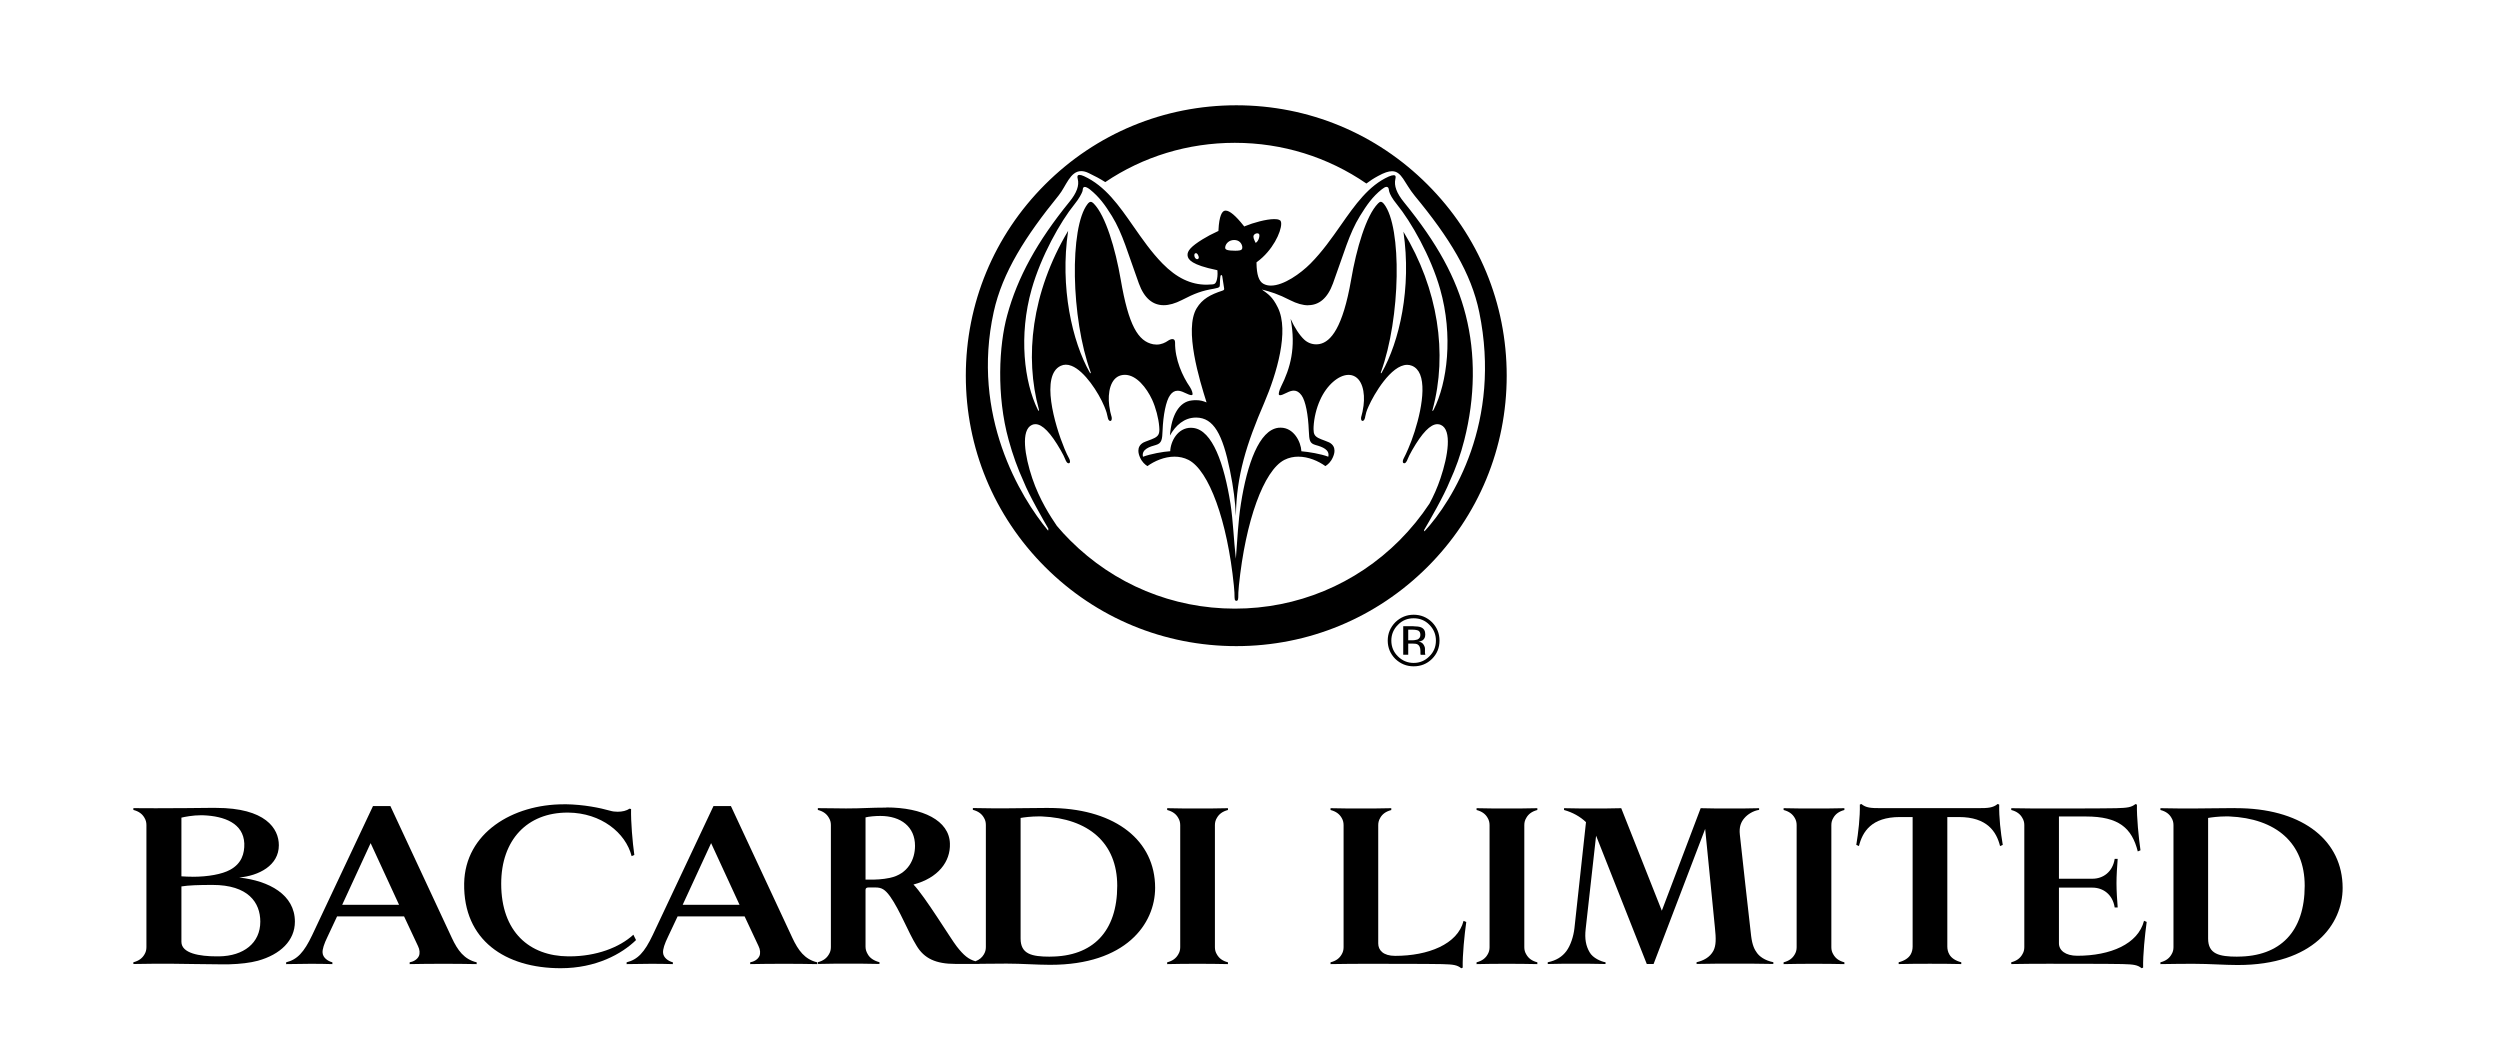
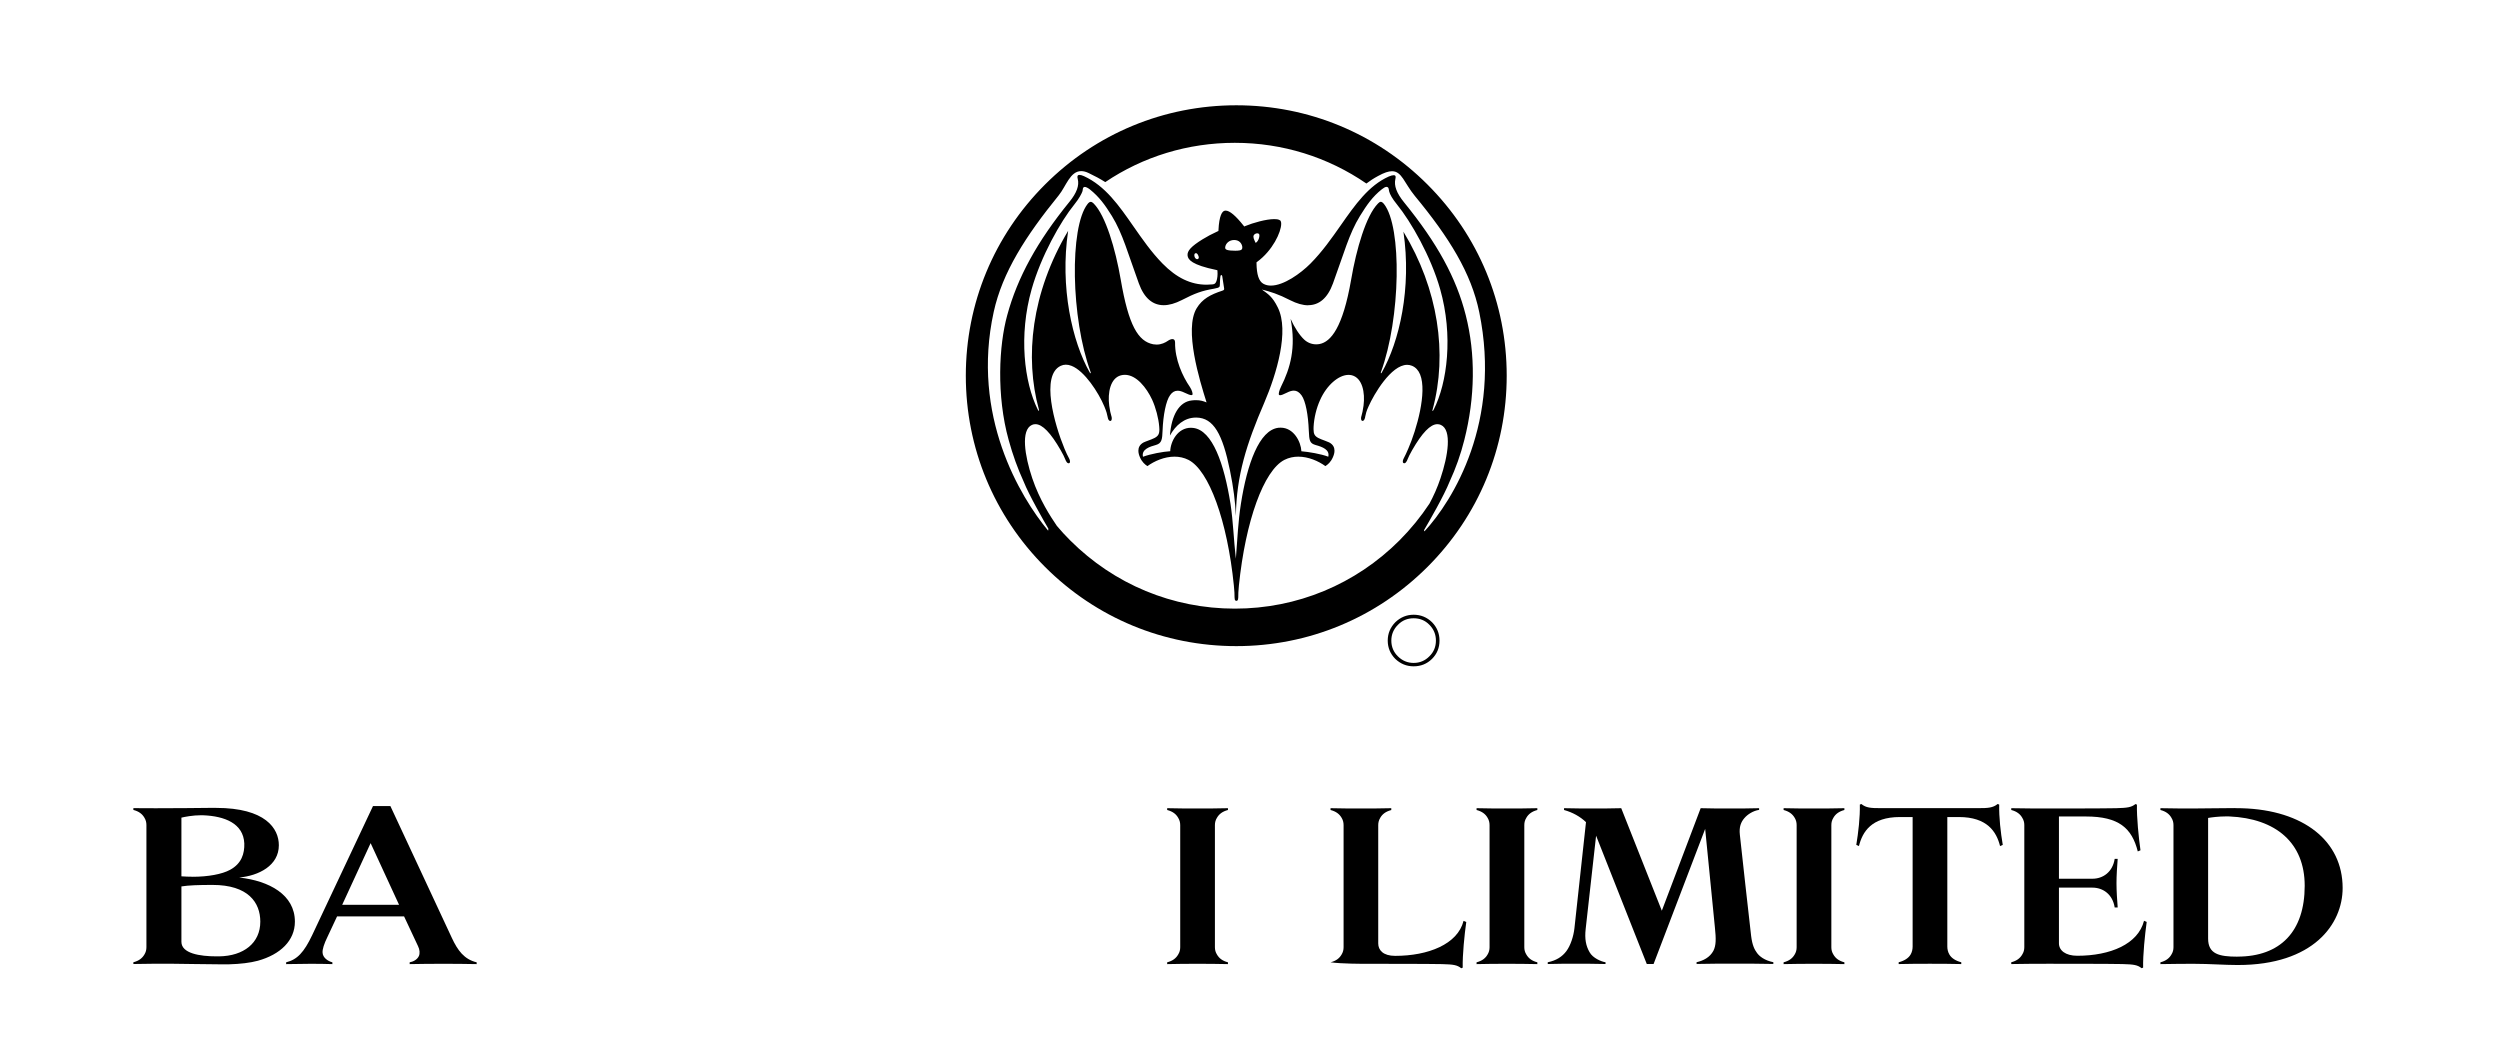
<svg xmlns="http://www.w3.org/2000/svg" width="1772" height="745" viewBox="0 0 1772 745" fill="none">
-   <path d="M998.15 453.827V446.315H1001.2C1003.07 446.315 1004.53 446.598 1005.38 447.024C1006.33 447.661 1006.76 448.547 1006.76 450.071C1006.76 451.594 1006.05 452.622 1004.7 453.295C1003.85 453.437 1002.76 453.827 1001.34 453.827H998.114H998.15ZM1001.83 443.87H994.606V464.067H998.15V456.165H1001.02C1002.72 456.165 1004.1 456.307 1004.85 456.803C1006.09 457.512 1006.8 459.106 1006.8 461.445V463.039L1006.83 463.713L1006.87 463.854L1007.01 464.102H1010.23V463.854C1010.16 463.748 1010.09 463.358 1010.02 462.827V461.339V459.78C1010.02 458.823 1009.63 457.795 1008.85 456.661C1008.14 455.669 1007.01 454.925 1005.41 454.783C1006.62 454.677 1007.61 454.217 1008.28 453.898C1009.63 452.906 1010.23 451.63 1010.23 449.681C1010.23 447.13 1009.28 445.5 1007.15 444.614C1005.98 444.154 1004.1 443.906 1001.83 443.906V443.87Z" fill="black" />
  <path d="M757.417 328.394L757.949 328.252C758.728 327.791 758.48 326.232 757.807 324.992C756.638 322.795 755.858 321.272 754.547 318.118C747.319 300.685 737.504 265.961 751.854 259.299C752.988 258.768 754.193 258.484 755.468 258.484C756.744 258.484 758.055 258.732 759.472 259.299C768.72 262.878 778.642 278.256 782.716 288C784.346 291.898 784.736 293.669 785.091 295.512L785.268 296.291C785.445 297.177 785.905 297.921 786.437 298.24L786.898 298.382L787.287 298.311C788.102 298.028 788.209 296.398 787.819 295.122L787.748 294.945C787.146 292.748 786.756 291.437 786.224 287.575C784.984 278.256 787.075 267.98 794.516 266.031C795.472 265.783 796.394 265.677 797.315 265.677C805.465 265.677 812.657 274.783 816.626 283.287C819.213 288.957 821.197 296.468 821.657 302.421C821.728 303.165 821.764 303.839 821.764 304.405C821.764 307.665 820.878 309.083 818.362 310.429C817.122 311.102 815.492 311.669 813.898 312.272C812.622 312.768 811.382 313.193 810.602 313.583C807.803 315.106 806.882 317.232 806.882 319.465C806.882 321.094 807.378 322.724 808.016 324.177C809.504 327.543 811.559 329.28 813.295 330.378C818.291 326.764 825.342 323.681 832.5 323.681C835.831 323.681 839.197 324.354 842.35 325.949C856.949 333.39 869.953 369.177 874.559 414.992C874.984 419.067 875.055 421.264 875.055 423.425C875.055 424.488 875.232 425.232 875.587 425.587C875.799 425.764 876.047 425.87 876.366 425.87C876.685 425.87 876.898 425.799 877.11 425.587C877.465 425.197 877.677 424.453 877.677 423.425C877.677 421.264 877.713 419.067 878.138 414.992C882.815 369.177 895.783 333.39 910.417 325.949C913.571 324.354 916.937 323.681 920.232 323.681C927.39 323.681 934.441 326.764 939.437 330.378C941.209 329.244 943.228 327.543 944.716 324.177C945.39 322.689 945.886 321.094 945.886 319.465C945.886 317.232 944.965 315.106 942.13 313.583C941.35 313.193 940.146 312.768 938.87 312.272C937.311 311.669 935.575 311.102 934.405 310.429C931.854 309.047 931.039 307.63 931.039 304.157C931.039 303.661 931.075 303.059 931.075 302.421C931.429 296.114 933.024 289.417 935.646 283.606C940.323 273.012 948.827 265.713 955.842 265.713C956.657 265.713 957.437 265.819 958.216 265.996C965.657 267.945 967.677 278.22 966.472 287.539C965.941 291.366 965.587 292.677 964.984 294.909L964.913 295.087C964.559 296.362 964.594 297.957 965.48 298.276L965.835 298.346L966.295 298.205C966.827 297.886 967.287 297.142 967.5 296.256L967.677 295.228C968.067 293.457 968.386 291.579 970.087 287.965C973.701 279.744 985.961 258.591 997.405 258.591C998.539 258.591 999.709 258.803 1000.81 259.264C1003.39 260.327 1005.34 262.382 1006.58 265.429C1011.65 277.972 1004.14 304.405 998.15 318.083C996.768 321.272 996.059 322.795 994.925 324.957C994.252 326.197 994.004 327.756 994.783 328.217L995.315 328.358L995.634 328.323C996.236 328.146 996.768 327.543 997.193 326.693L997.653 325.63C998.398 323.929 999.213 321.98 1000.91 319.11C1008 306.744 1013.88 300.65 1018.84 300.65C1019.66 300.65 1020.51 300.827 1021.29 301.181C1029.3 304.76 1026.39 323.043 1021.04 338.953C1018.81 345.65 1016.04 351.709 1013.24 356.917C1007.11 366.201 999.992 374.953 991.949 383.031C960.803 414.177 919.346 431.398 875.268 431.398C831.154 431.398 789.732 414.177 758.551 383.031C755.256 379.772 752.138 376.335 749.126 372.791C744.626 366.13 736.831 354.331 731.657 338.953C726.307 323.043 723.437 304.76 731.445 301.181C732.224 300.827 733.039 300.65 733.89 300.65C738.815 300.65 744.732 306.744 751.819 319.11C753.52 322.016 754.37 323.929 755.079 325.63L755.539 326.693C755.929 327.543 756.496 328.146 757.098 328.323L757.417 328.358V328.394ZM848.622 183.72C847.984 183.72 847.205 183.224 846.815 182.268C846.354 181.098 846.496 180 847.028 179.646L847.665 179.433C848.161 179.433 848.693 179.823 849.189 180.78C849.898 182.232 849.898 183.154 849.083 183.579L848.657 183.685L848.622 183.72ZM875.197 177.697C873.283 177.697 871.193 177.555 869.953 177.201C868.429 176.74 868.181 176.031 868.535 174.614C869.031 172.488 871.228 170.114 874.772 170.114C878.528 170.114 880.157 172.665 880.512 174.791C880.795 176.492 880.051 177.236 878.811 177.449C878.031 177.626 876.65 177.732 875.161 177.732L875.197 177.697ZM890.008 172.169C888.803 169.689 888.059 168.094 888.626 166.819C889.016 165.968 890.22 165.366 891.177 165.366C891.709 165.366 892.169 165.543 892.417 165.898C893.161 166.89 892.205 171 890.008 172.169ZM927.213 216.319C934.902 216.319 940.961 211.429 944.787 200.941C952.583 179.681 956.232 165.614 963.921 153.142C968.882 145.098 972.815 139.465 979.37 134.22C980.646 133.228 981.815 132.449 982.772 132.449L983.516 132.626C984.437 133.122 984.295 134.256 984.65 135.709C985.146 137.693 986.882 140.882 990.071 144.78C1000.1 157.11 1014.17 181.63 1020.79 204.98C1030.11 237.827 1025.86 271.346 1016.22 290.303C1015.9 290.976 1015.58 291.331 1015.41 291.331C1015.23 291.331 1015.23 290.976 1015.44 290.268C1026.18 250.795 1019.41 204.803 994.748 164.232C1000.63 204.13 991.878 242.185 979.405 264.047C979.193 264.437 978.98 264.579 978.874 264.579C978.697 264.579 978.626 264.295 978.803 263.764C992.799 225.461 993.791 160.831 981 144.638C980.114 143.575 979.405 143.043 978.732 143.043C978.094 143.043 977.492 143.433 976.748 144.213C968.279 152.787 961.405 176.421 957.685 198.213C951.768 232.299 943.299 242.291 935.291 243.85C934.476 243.992 933.697 244.063 932.882 244.063C929.799 244.063 926.823 242.929 924.449 240.732C921.224 237.756 917.504 232.157 914.776 225.992C918.709 246.579 914.563 260.929 907.972 274.11C906.661 276.803 906.024 279.425 906.626 279.921C906.803 280.063 907.051 280.134 907.335 280.134C908.185 280.134 909.709 279.567 912.153 278.327C914.031 277.37 915.626 276.874 917.079 276.874C919.134 276.874 920.87 277.937 922.535 280.205C925.441 284.209 927.248 294.165 927.673 305.15C927.992 312.484 928.311 314.22 932.598 315.461C937.417 316.772 942.661 318.791 941.492 323.717C936.213 321.697 927.638 320.315 922.429 319.854C922.11 313.122 917.008 303.13 907.724 303.13C907.228 303.13 906.697 303.165 906.165 303.201C892.488 304.795 883.984 328.854 879.555 357.094C877.571 369.744 877.075 382.075 875.976 396C874.417 382.429 874.098 369.78 872.185 357.13C867.685 328.89 859.429 304.866 845.716 303.307C845.15 303.236 844.618 303.201 844.087 303.201C834.839 303.201 829.736 312.661 829.453 319.819C824.457 320.102 815.421 321.768 810.142 323.752C808.902 318.437 815.067 316.559 819.319 315.39C823.606 314.185 823.783 311.138 824.031 305.185C824.457 294.236 826.441 284.031 829.382 280.063C830.835 278.043 832.5 276.945 834.697 276.945C836.079 276.945 837.638 277.37 839.516 278.291C842.031 279.496 843.52 280.063 844.405 280.063C844.724 280.063 844.937 279.992 845.114 279.85C845.716 279.39 844.831 276.413 843.449 274.358C838.134 266.669 832.748 254.764 832.89 242.787C832.925 240.98 832.075 240.343 831.012 240.343C829.984 240.343 828.744 240.909 827.894 241.512C825.945 242.858 823.181 244.24 819.815 244.24C819.035 244.24 818.22 244.169 817.405 244.028C806.669 241.937 799.937 230.669 794.374 198.177C790.618 176.386 783.673 152.858 775.24 144.283C774.461 143.504 773.787 143.079 773.114 143.079C772.405 143.079 771.661 143.575 770.846 144.638C758.02 161.079 759.012 225.461 773.043 263.764C773.22 264.26 773.15 264.579 772.972 264.579C772.831 264.579 772.654 264.402 772.441 264.047C759.968 242.15 751.181 203.563 757.098 163.63C730.913 207.638 726.236 253.205 736.335 290.126C736.547 290.87 736.512 291.224 736.335 291.224C736.157 291.224 735.874 290.87 735.52 290.232C725.988 270.992 721.913 237.827 731.232 204.98C737.858 181.63 751.606 157.075 761.634 144.744C764.823 140.811 766.63 137.268 767.161 135.815C767.693 134.398 767.232 133.441 768.118 132.697L768.862 132.484C769.854 132.484 771.307 133.335 772.547 134.291C779.102 139.571 783.142 145.063 788.138 153.142C795.791 165.614 799.476 179.681 807.236 200.941C811.063 211.465 817.122 216.319 824.846 216.319C828.709 216.319 832.961 215.079 837.567 212.74C847.098 207.815 851.953 206.079 860.457 204.626C862.618 204.236 864 203.882 864.39 203.209C864.709 202.713 864.602 201.579 864.744 198.921C864.85 197.575 864.886 196.654 865.063 195.697C865.134 195.165 865.417 194.953 865.701 194.953C865.984 194.953 866.232 195.201 866.303 195.626C866.728 198.248 867.083 200.905 867.579 203.882C867.827 205.228 867.756 205.547 866.48 206.008C857.87 208.807 852.165 211.925 848.197 218.48C839.126 233.504 850.323 269.752 855.213 285.236C852.839 284.244 850.677 283.642 847.772 283.642C846.85 283.642 845.894 283.677 844.831 283.819C835.689 284.74 830.303 294.484 829.24 308.728C833.244 301.465 839.48 295.972 847.701 295.972H847.949C860.244 296.114 866.587 307.807 871.795 333.425C874.311 345.756 875.516 355.535 876.012 365.705C876.331 337.217 883.594 314.468 896.102 285.484C904.925 264.862 913.925 234.638 905.74 218.02C901.842 210.047 898.689 208.382 894.437 205.228C900.39 206.717 906.094 208.453 914.528 212.811C919.134 215.15 923.421 216.39 927.248 216.39L927.213 216.319ZM783.354 129.118C810.283 110.941 842.031 101.232 875.232 101.232C909.035 101.232 941.244 111.331 968.492 130.075C970.902 128.232 973.594 126.461 976.819 124.724C981.071 122.386 984.153 121.358 986.634 121.358C993.685 121.358 995.315 129.72 1002.83 138.862C1027.28 168.449 1042.8 193.535 1048.5 221.28C1064.41 298.772 1029.9 354.791 1009.63 376.654L1009.35 375.768C1012.89 369.744 1023.56 351.319 1027.56 341.185C1031.81 332.008 1035.32 322.157 1037.91 311.846C1045.59 281.587 1045.95 251.008 1038.93 223.441C1032.24 197.008 1018.74 172.346 995.244 143.468C989.929 136.949 987.945 131.669 989.043 126.85C989.362 125.61 989.256 124.76 988.831 124.441C988.653 124.264 988.299 124.193 987.839 124.193C987.059 124.193 985.925 124.441 984.366 125.114C970.122 131.492 960.52 145.098 950.421 159.555C943.937 168.803 937.276 178.335 928.842 186.839C921.862 193.854 909.886 202.429 900.815 202.429C898.866 202.429 897.094 202.039 895.5 201.154C892.276 199.382 890.716 194.705 890.61 186.413V185.953L890.965 185.669C902.055 177.591 908.114 164.48 908.114 158.634C908.114 157.925 908.043 157.323 907.795 156.827C907.689 156.402 907.264 156.083 906.661 155.835C905.811 155.445 904.606 155.303 903.189 155.303C897.52 155.303 888.236 157.89 882.531 160.264L881.929 160.547L881.504 160.016C875.87 152.894 871.583 149.28 868.748 149.28L867.968 149.386C866.303 149.846 864.142 152.646 863.646 163.169L863.61 163.736L863.079 163.949C859.004 165.827 855.567 167.634 852.307 169.654C844.335 174.614 841.358 177.839 841.748 181.134C842.067 184.004 844.689 187.76 862.193 191.374L862.866 191.551L862.937 192.224C863.15 194.811 862.866 197.433 862.228 199.24C861.591 200.905 860.988 201.437 859.323 201.579C857.941 201.72 856.594 201.791 855.283 201.791C844.016 201.791 833.988 196.972 823.996 186.803C816.024 178.654 809.61 169.37 803.374 160.441C793.134 145.736 783.496 131.846 768.331 124.866C767.091 124.299 765.957 123.98 765.142 123.98C764.681 123.98 764.327 124.087 764.079 124.264C763.618 124.654 763.547 125.539 763.902 126.815C765.106 131.457 763.157 136.736 758.055 143.008C735.201 171.071 721.169 196.654 713.905 223.476C708.059 244.701 706.181 280.276 714.933 311.846C717.839 322.441 721.382 332.22 725.528 341.256C729.496 351.248 739.772 369 743.102 374.776L742.925 376.157C723.083 352.205 688.217 294.591 704.339 221.102C710.504 193.039 726.945 167.35 750.437 138.437C755.61 132.059 758.445 121.287 766.346 121.287C767.87 121.287 769.606 121.677 771.591 122.634C775.878 124.654 779.811 126.78 783.496 129.118H783.354ZM876.295 74.622C825.059 74.622 776.941 94.571 740.728 130.783C704.516 166.996 684.567 215.114 684.567 266.28C684.567 317.48 704.516 365.598 740.728 401.846C776.941 438.024 825.059 457.972 876.295 457.972C927.461 457.972 975.579 437.988 1011.79 401.846C1048.04 365.634 1067.95 317.48 1067.95 266.28C1067.95 215.079 1048.04 166.996 1011.79 130.783C975.579 94.571 927.461 74.622 876.295 74.622Z" fill="black" />
  <path d="M1002.01 469.878C997.654 469.878 993.898 468.283 990.815 465.201C987.768 462.224 986.173 458.468 986.173 454.039C986.173 449.646 987.803 445.89 990.886 442.843C993.968 439.689 997.654 438.236 1002.01 438.236C1006.33 438.236 1010.09 439.689 1013.14 442.843C1016.22 445.925 1017.78 449.681 1017.78 454.039C1017.78 458.468 1016.22 462.224 1013.14 465.201C1010.13 468.283 1006.33 469.878 1002.01 469.878ZM1002.01 435.72C997.016 435.72 992.657 437.528 989.008 441.035C985.5 444.614 983.622 448.972 983.622 454.039C983.622 459.177 985.5 463.5 988.972 467.008C992.657 470.516 996.945 472.287 1002.01 472.287C1007.08 472.287 1011.44 470.551 1015.02 467.008C1018.52 463.5 1020.33 459.177 1020.33 454.039C1020.33 448.972 1018.52 444.614 1015.02 441.035C1011.44 437.528 1007.04 435.72 1002.01 435.72Z" fill="black" />
  <path d="M153.567 677.87C141.591 677.87 128.587 675.779 128.587 667.559V628.299C133.618 627.484 140.776 627.236 150.661 627.236C175.854 627.236 184.5 639.638 184.5 653.279C184.5 668.409 172.736 677.622 155.303 677.87C154.736 677.87 154.169 677.87 153.602 677.87H153.567ZM136.417 621.425C133.866 621.425 131.244 621.319 128.587 621.142V579.543C130.925 578.976 136.63 577.842 142.618 577.842C143.114 577.842 143.646 577.842 144.177 577.878C159.095 578.48 172.524 583.547 173.161 597.827C173.374 604.984 171.283 612.106 163.063 616.535C157.429 619.618 147.614 621.461 136.453 621.461L136.417 621.425ZM153.142 572.598C152.646 572.598 152.185 572.598 151.689 572.598C139.606 572.74 124.122 572.882 110.303 572.882C104.634 572.882 99.284 572.846 94.535 572.811V574.087C98.539 575.114 100.843 577.028 102.331 579.543C103.358 581.209 103.783 582.909 103.783 584.787V671.35C103.783 673.264 103.358 674.965 102.331 676.594C100.843 679.11 98.539 681.024 94.535 682.051V683.291C105.449 683.079 112.181 683.079 120.366 683.079C126.283 683.079 147.508 683.539 158.032 683.539C159.839 683.539 161.327 683.504 162.39 683.504C170.362 683.291 177.307 682.441 182.764 680.988C198.709 676.559 209.02 666.709 209.02 653.279C209.02 634.146 190.736 624.295 169.512 621.992C183.366 620.716 197.646 613.559 197.646 599.102C197.646 587.268 188.221 572.634 153.106 572.634L153.142 572.598Z" fill="black" />
  <path d="M242.539 641.339L262.701 597.614L282.862 641.339H242.539ZM276.768 571.358H264.366L221.315 662.74C215.433 675.142 210.614 680.173 202.819 682.087V683.362C206.61 683.362 215.22 683.15 219.402 683.15C224.043 683.15 230.315 683.15 235.594 683.362V682.087C232.228 681.236 228.862 678.72 228.65 675.354C228.437 672.839 229.677 669.047 232.228 663.803L238.925 649.524H286.406L296.256 670.535C297.532 673.051 297.744 675.78 296.894 677.657C295.618 680.386 292.677 681.661 290.374 682.087V683.362C298.772 683.15 307.594 683.15 314.752 683.15C319.783 683.15 329.669 683.15 337.854 683.362V682.087C329.032 679.996 324.39 673.689 320.209 664.654L276.732 571.394L276.768 571.358Z" fill="black" />
-   <path d="M399.543 570.083C363.614 570.083 329.634 590.209 328.996 626.173C328.358 666.496 358.193 686.268 397.453 686.268C422.469 686.268 440.717 676.169 450.815 666.319L448.937 662.528C439.016 671.634 422.575 677.87 403.618 677.87C403.335 677.87 403.051 677.87 402.732 677.87C375.413 677.657 355.252 660.65 355.252 626.386C355.252 595.276 373.713 575.965 402.236 575.965H402.732C426.047 576.177 443.48 590.244 447.697 606.827L449.61 605.976C448.335 596.941 447.095 582.449 447.307 573.413L446.067 573.201C444.189 574.654 441 575.362 437.811 575.362C435.969 575.362 434.161 575.15 432.638 574.689C425.091 572.563 413.929 570.26 400.713 570.047C400.323 570.047 399.969 570.047 399.614 570.047L399.543 570.083Z" fill="black" />
-   <path d="M483.874 641.339L504.035 597.614L524.197 641.339H483.874ZM518.102 571.358H505.701L462.65 662.74C456.768 675.142 451.949 680.173 444.154 682.087V683.362C447.945 683.362 456.555 683.15 460.736 683.15C465.378 683.15 471.65 683.15 476.929 683.362V682.087C473.563 681.236 470.197 678.72 469.984 675.354C469.772 672.839 471.012 669.047 473.563 663.803L480.295 649.524H527.776L537.626 670.535C538.902 673.051 539.114 675.78 538.264 677.657C536.988 680.386 534.047 681.661 531.744 682.087V683.362C540.142 683.15 548.965 683.15 556.122 683.15C561.154 683.15 571.039 683.15 579.224 683.362V682.087C570.402 679.996 565.795 673.689 561.579 664.654L518.102 571.394V571.358Z" fill="black" />
-   <path d="M744.201 678.083C731.161 678.083 723.402 676.205 723.402 665.256V579.756C725.669 579.366 730.63 578.657 736.512 578.657C737.185 578.657 737.858 578.657 738.532 578.693C771.52 580.146 791.894 597.402 791.894 627.839C791.894 660.189 774.673 678.047 744.201 678.047V678.083ZM616.713 623.48C615.543 623.48 614.48 623.48 613.488 623.48V579.366C616.004 578.728 620.433 578.339 623.976 578.339C638.681 578.339 648.567 586.098 648.567 599.528C648.567 608.988 643.748 619.476 630.709 622.24C625.358 623.374 620.61 623.48 616.713 623.48ZM628.193 572.421C616.854 572.421 611.787 573.024 599.634 573.024C592.689 573.024 588.295 572.811 579.685 572.811V574.087C583.689 575.114 585.992 577.028 587.445 579.543C588.508 581.244 588.933 582.909 588.933 584.787V671.315C588.933 673.193 588.508 674.894 587.445 676.559C585.957 679.075 583.654 680.988 579.685 682.016V683.256C588.295 683.043 593.965 683.043 601.122 683.043C608.28 683.043 614.764 683.043 623.374 683.256V682.016C619.37 680.953 616.642 679.075 615.189 676.559C614.126 674.858 613.488 673.016 613.488 671.102V630.744C613.488 629.504 614.339 629.043 615.579 629.043H620.61C625.004 629.043 627.343 630.531 630.886 635.35C638.008 645.449 643.5 660.331 649.595 670.217C655.051 679.465 663.449 683.22 677.091 683.22H689.528V683.256L690.52 683.22H694.311V683.15C702.248 683.043 709.618 683.008 713.48 683.008C724.394 683.008 734.882 683.858 743.953 683.858H744.555C797.882 683.858 818.752 654.98 818.752 629.256C818.752 595.878 791.008 574.016 747.319 572.74C746.008 572.705 744.201 572.669 742.146 572.669C733.429 572.669 719.504 572.953 712.028 572.953C707.421 572.953 699.236 572.953 689.563 572.74V574.016C693.532 575.043 695.87 576.957 697.323 579.472C698.386 581.173 698.776 582.839 698.776 584.752V671.28C698.776 673.193 698.35 674.858 697.323 676.524C696.118 678.614 694.24 680.244 691.406 681.342C686.551 679.996 683.079 677.197 678.154 670.854C674.15 665.823 655.476 635.138 647.469 626.953C664.902 622.346 673.76 610.795 673.299 597.933C672.874 581.563 653.988 572.315 628.158 572.315L628.193 572.421Z" fill="black" />
  <path d="M870.378 572.846C861.768 573.059 855.886 573.059 848.728 573.059C841.571 573.059 835.902 573.059 827.291 572.846V574.122C831.295 575.185 833.598 577.063 835.051 579.579C836.079 581.244 836.539 582.945 836.539 584.858V671.386C836.539 673.299 836.114 674.965 835.051 676.63C833.563 679.181 831.26 681.059 827.291 682.087V683.362C835.902 683.15 841.571 683.15 848.728 683.15C855.886 683.15 861.732 683.15 870.378 683.362V682.087C866.374 681.059 864.071 679.146 862.618 676.63C861.555 674.965 861.13 673.264 861.13 671.386V584.858C861.13 582.945 861.555 581.28 862.618 579.579C864.071 577.063 866.409 575.185 870.378 574.122V572.846Z" fill="black" />
-   <path d="M986.173 572.846C977.563 573.059 971.858 573.059 964.736 573.059C957.579 573.059 951.732 573.059 943.087 572.846V574.122C947.091 575.185 949.394 577.063 950.882 579.579C951.909 581.244 952.335 582.945 952.335 584.858V671.386C952.335 673.299 951.909 674.965 950.882 676.63C949.394 679.181 947.091 681.059 943.087 682.087V683.362C951.094 683.15 964.949 683.15 969.555 683.15C974.161 683.15 1013.67 683.15 1022.07 683.362C1030.25 683.575 1032.77 683.965 1035.74 686.303L1036.77 685.878C1036.56 676.842 1038.01 662.563 1039.29 653.528L1037.37 652.713C1033.19 669.331 1012.18 677.516 988.866 677.516C980.433 677.516 976.89 673.512 976.89 668.693V584.894C976.89 582.98 977.315 581.315 978.343 579.614C979.795 577.098 982.134 575.22 986.138 574.157V572.882L986.173 572.846Z" fill="black" />
+   <path d="M986.173 572.846C977.563 573.059 971.858 573.059 964.736 573.059C957.579 573.059 951.732 573.059 943.087 572.846V574.122C947.091 575.185 949.394 577.063 950.882 579.579C951.909 581.244 952.335 582.945 952.335 584.858V671.386C952.335 673.299 951.909 674.965 950.882 676.63C949.394 679.181 947.091 681.059 943.087 682.087C951.094 683.15 964.949 683.15 969.555 683.15C974.161 683.15 1013.67 683.15 1022.07 683.362C1030.25 683.575 1032.77 683.965 1035.74 686.303L1036.77 685.878C1036.56 676.842 1038.01 662.563 1039.29 653.528L1037.37 652.713C1033.19 669.331 1012.18 677.516 988.866 677.516C980.433 677.516 976.89 673.512 976.89 668.693V584.894C976.89 582.98 977.315 581.315 978.343 579.614C979.795 577.098 982.134 575.22 986.138 574.157V572.882L986.173 572.846Z" fill="black" />
  <path d="M1089.67 572.846C1081.06 573.059 1075.18 573.059 1068.02 573.059C1060.87 573.059 1055.2 573.059 1046.59 572.846V574.122C1050.59 575.185 1052.89 577.063 1054.35 579.579C1055.37 581.244 1055.8 582.945 1055.8 584.858V671.386C1055.8 673.299 1055.37 674.965 1054.35 676.63C1052.86 679.181 1050.56 681.059 1046.59 682.087V683.362C1055.2 683.15 1060.87 683.15 1068.02 683.15C1075.18 683.15 1081.03 683.15 1089.67 683.362V682.087C1085.67 681.059 1083.37 679.146 1081.91 676.63C1080.85 674.965 1080.43 673.264 1080.43 671.386V584.858C1080.43 582.945 1080.85 581.28 1081.91 579.579C1083.37 577.063 1085.7 575.185 1089.67 574.122V572.846Z" fill="black" />
  <path d="M1246.82 572.846C1242.6 573.059 1230.45 573.059 1224.78 573.059C1219.11 573.059 1212.59 573.059 1205.43 572.846L1177.9 645.52L1149.13 572.846C1140.73 573.059 1135.88 573.059 1128.76 573.059C1123.72 573.059 1116.78 573.059 1108.59 572.846V574.122C1114.69 575.823 1119.93 578.728 1124.15 582.732L1115.96 657.921C1115.33 663.591 1113.24 670.11 1110.3 674.079C1107.35 678.083 1103.14 680.811 1097.04 682.051V683.291C1104.2 683.079 1111.11 683.079 1117.2 683.079C1121 683.079 1130.67 683.079 1138 683.291V682.051C1135.06 681.626 1128.97 679.11 1126.67 674.894C1124.15 670.5 1123.09 665.646 1123.94 658.311L1131.31 592.335L1167.24 683.291H1172.06L1208.62 587.516L1215.53 657.461C1216.38 665.433 1216.38 670.075 1214.5 673.831C1211.99 678.65 1207.17 680.988 1202.53 682.016V683.256C1209.69 683.043 1221.87 683.043 1229 683.043C1237.18 683.043 1249.58 683.043 1256.95 683.256V682.016C1250.65 680.74 1247.07 677.799 1245.4 675.496C1243.7 673.193 1242.04 670.252 1241.19 663.307C1240.33 656.362 1233.81 597.366 1233.21 591.661C1232.57 585.992 1234.06 582.661 1236.37 579.933C1238.67 577.205 1242.67 574.654 1246.85 574.051V572.776L1246.82 572.846Z" fill="black" />
  <path d="M1307.3 572.846C1298.69 573.059 1292.81 573.059 1285.65 573.059C1278.5 573.059 1272.86 573.059 1264.22 572.846V574.122C1268.22 575.185 1270.52 577.063 1272.01 579.579C1273.04 581.244 1273.46 582.945 1273.46 584.858V671.386C1273.46 673.299 1273.04 674.965 1272.01 676.63C1270.52 679.181 1268.22 681.059 1264.22 682.087V683.362C1272.83 683.15 1278.5 683.15 1285.65 683.15C1292.78 683.15 1298.69 683.15 1307.3 683.362V682.087C1303.3 681.059 1301 679.146 1299.54 676.63C1298.48 674.965 1298.06 673.264 1298.06 671.386V584.858C1298.06 582.945 1298.48 581.28 1299.54 579.579C1301 577.063 1303.33 575.185 1307.3 574.122V572.846Z" fill="black" />
  <path d="M1415.94 569.87C1412.57 572.634 1409 572.811 1402.26 572.811H1332.74C1326.01 572.811 1322.65 572.598 1319.32 569.87L1318.25 570.295C1318.46 579.331 1317.19 590.067 1315.74 598.854L1317.61 599.705C1320.13 589.606 1326.44 579.118 1346.63 579.118H1355.67V670.925C1355.67 672.803 1355.24 674.894 1354.22 676.594C1352.73 679.146 1349.79 681.024 1345.78 682.051V683.327C1354.39 683.114 1360.7 683.114 1367.86 683.114C1375.02 683.114 1381.54 683.114 1390.15 683.327V682.051C1386.14 681.024 1383.2 679.11 1381.75 676.594C1380.72 674.929 1380.26 672.803 1380.26 670.925V579.118H1388.44C1408.61 579.118 1415.13 589.606 1417.64 599.705L1419.56 598.854C1418.07 590.031 1416.83 579.331 1417.04 570.295L1416.01 569.87H1415.94Z" fill="black" />
  <path d="M1513.63 569.906C1510.69 572.209 1508.17 572.634 1499.95 572.846C1491.56 573.059 1456.69 573.059 1452.05 573.059C1447.44 573.059 1433.59 573.059 1425.58 572.846V574.122C1429.55 575.15 1431.89 577.063 1433.34 579.579C1434.4 581.244 1434.83 582.945 1434.83 584.823V671.35C1434.83 673.264 1434.4 674.929 1433.34 676.594C1431.89 679.11 1429.55 681.024 1425.58 682.051V683.327C1433.55 683.114 1447.44 683.114 1452.05 683.114C1456.65 683.114 1495.95 683.114 1504.35 683.327C1512.53 683.539 1515.08 683.965 1517.99 686.268L1519.05 685.843C1518.84 676.807 1520.33 662.528 1521.57 653.492L1519.69 652.642C1515.47 669.224 1495.74 677.445 1472.42 677.445C1463.99 677.445 1459.38 673.654 1459.38 668.622V629.15H1483.12C1490.49 629.15 1497.4 633.756 1498.89 643.217H1501.02C1500.59 637.76 1500.17 631.453 1500.17 625.996C1500.17 620.539 1500.59 614.268 1501.02 608.776H1498.89C1497.4 618.236 1490.49 622.843 1483.12 622.843H1459.38V578.728H1478.52C1501.83 578.728 1511.08 586.949 1515.26 603.496L1517.17 602.681C1515.9 593.646 1514.44 579.366 1514.66 570.331L1513.63 569.906Z" fill="black" />
  <path d="M1585.91 678.083C1572.87 678.083 1565.11 676.205 1565.11 665.256V579.756C1567.38 579.366 1572.34 578.657 1578.19 578.657C1578.86 578.657 1579.54 578.657 1580.21 578.693C1613.2 580.146 1633.57 597.402 1633.57 627.839C1633.57 660.189 1616.35 678.047 1585.88 678.047L1585.91 678.083ZM1583.86 572.776C1575.14 572.776 1561.22 573.059 1553.78 573.059C1549.13 573.059 1540.95 573.059 1531.31 572.846V574.122C1535.28 575.15 1537.62 577.063 1539.07 579.579C1540.13 581.28 1540.56 582.945 1540.56 584.858V671.386C1540.56 673.299 1540.13 674.965 1539.07 676.63C1537.62 679.146 1535.28 681.059 1531.31 682.087V683.362C1540.98 683.15 1550.66 683.15 1555.26 683.15C1566.18 683.15 1576.7 684 1585.7 684H1586.27C1639.59 684 1660.46 655.122 1660.46 629.398C1660.46 596.02 1632.72 574.157 1589.07 572.882C1587.72 572.846 1585.95 572.811 1583.86 572.811V572.776Z" fill="black" />
</svg>